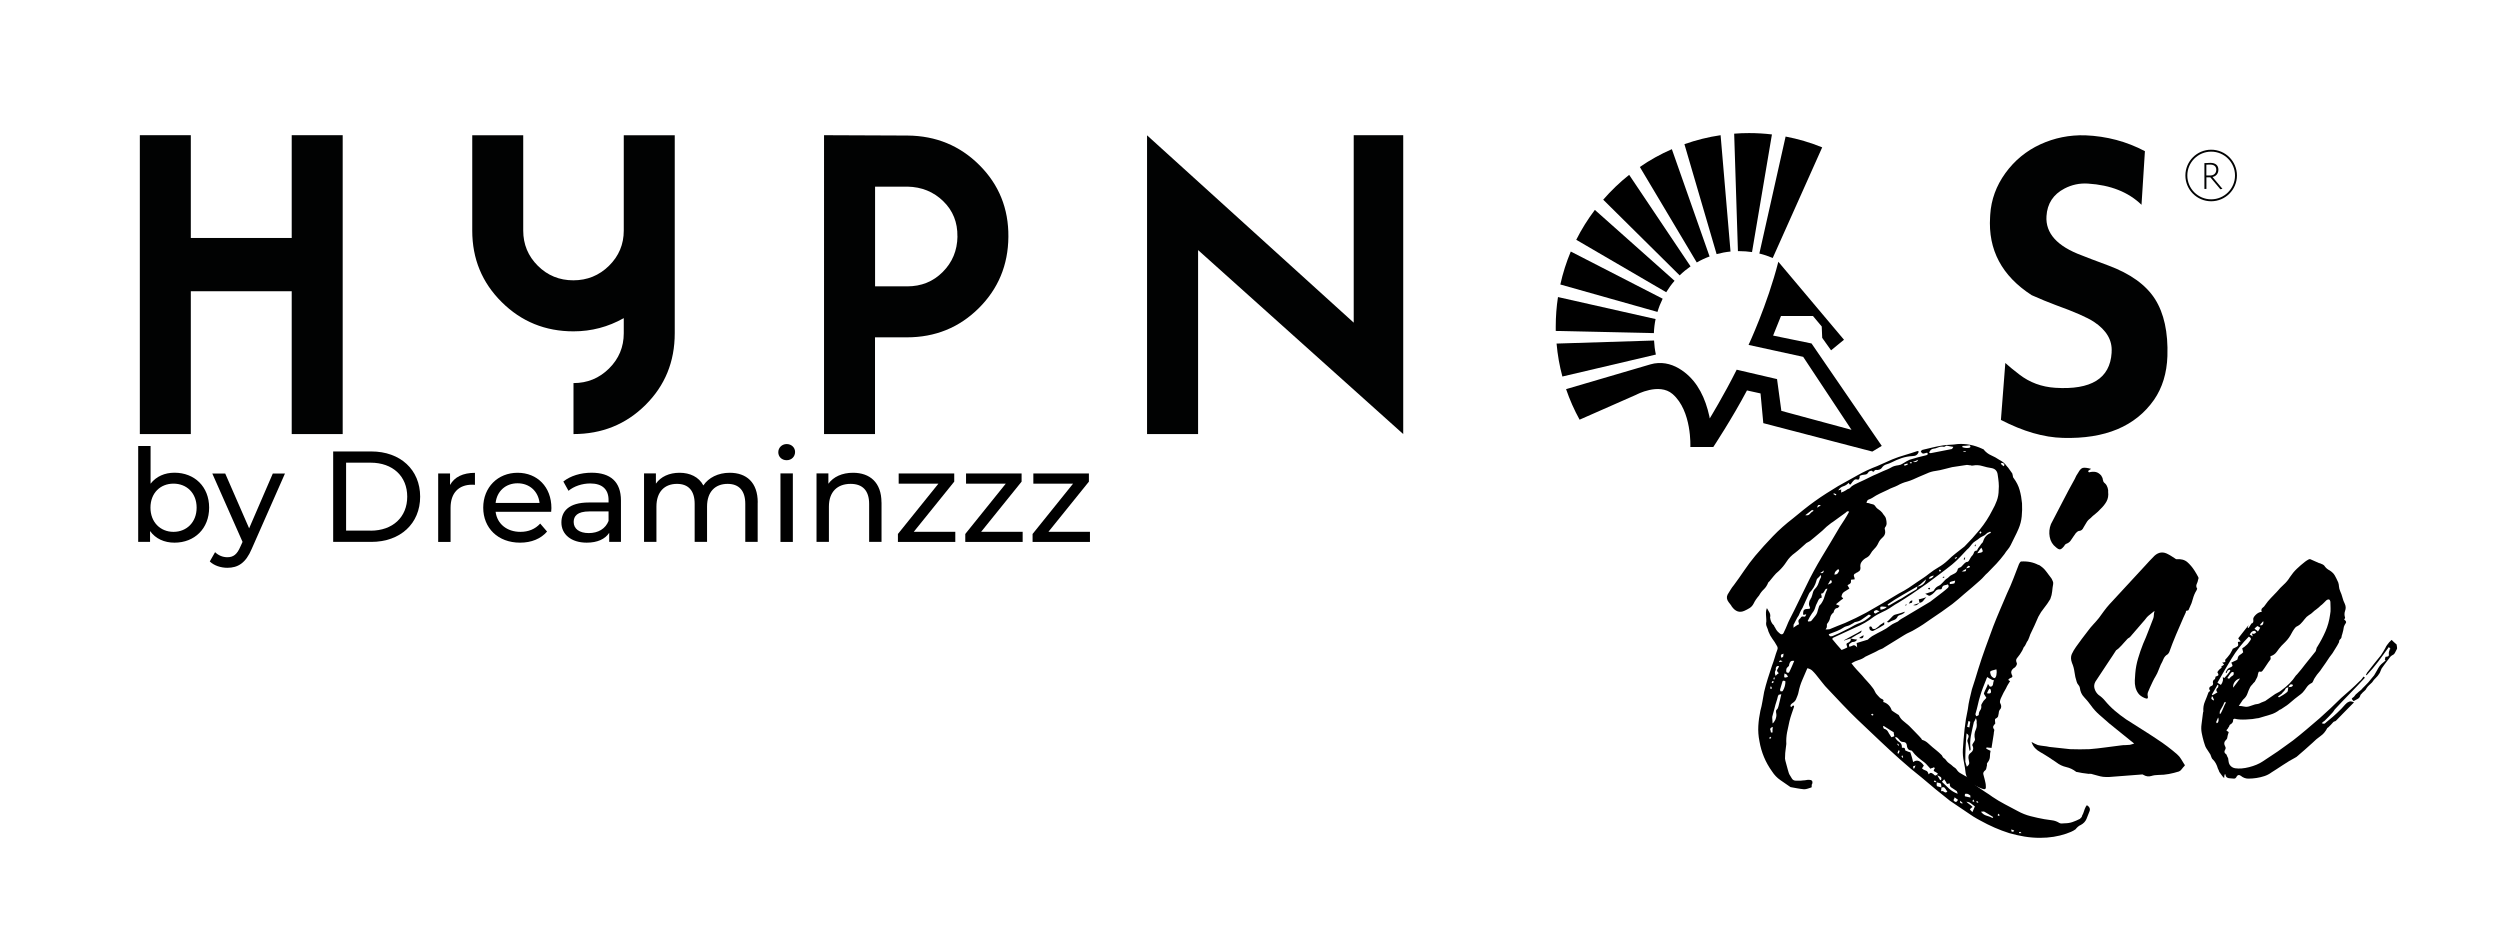
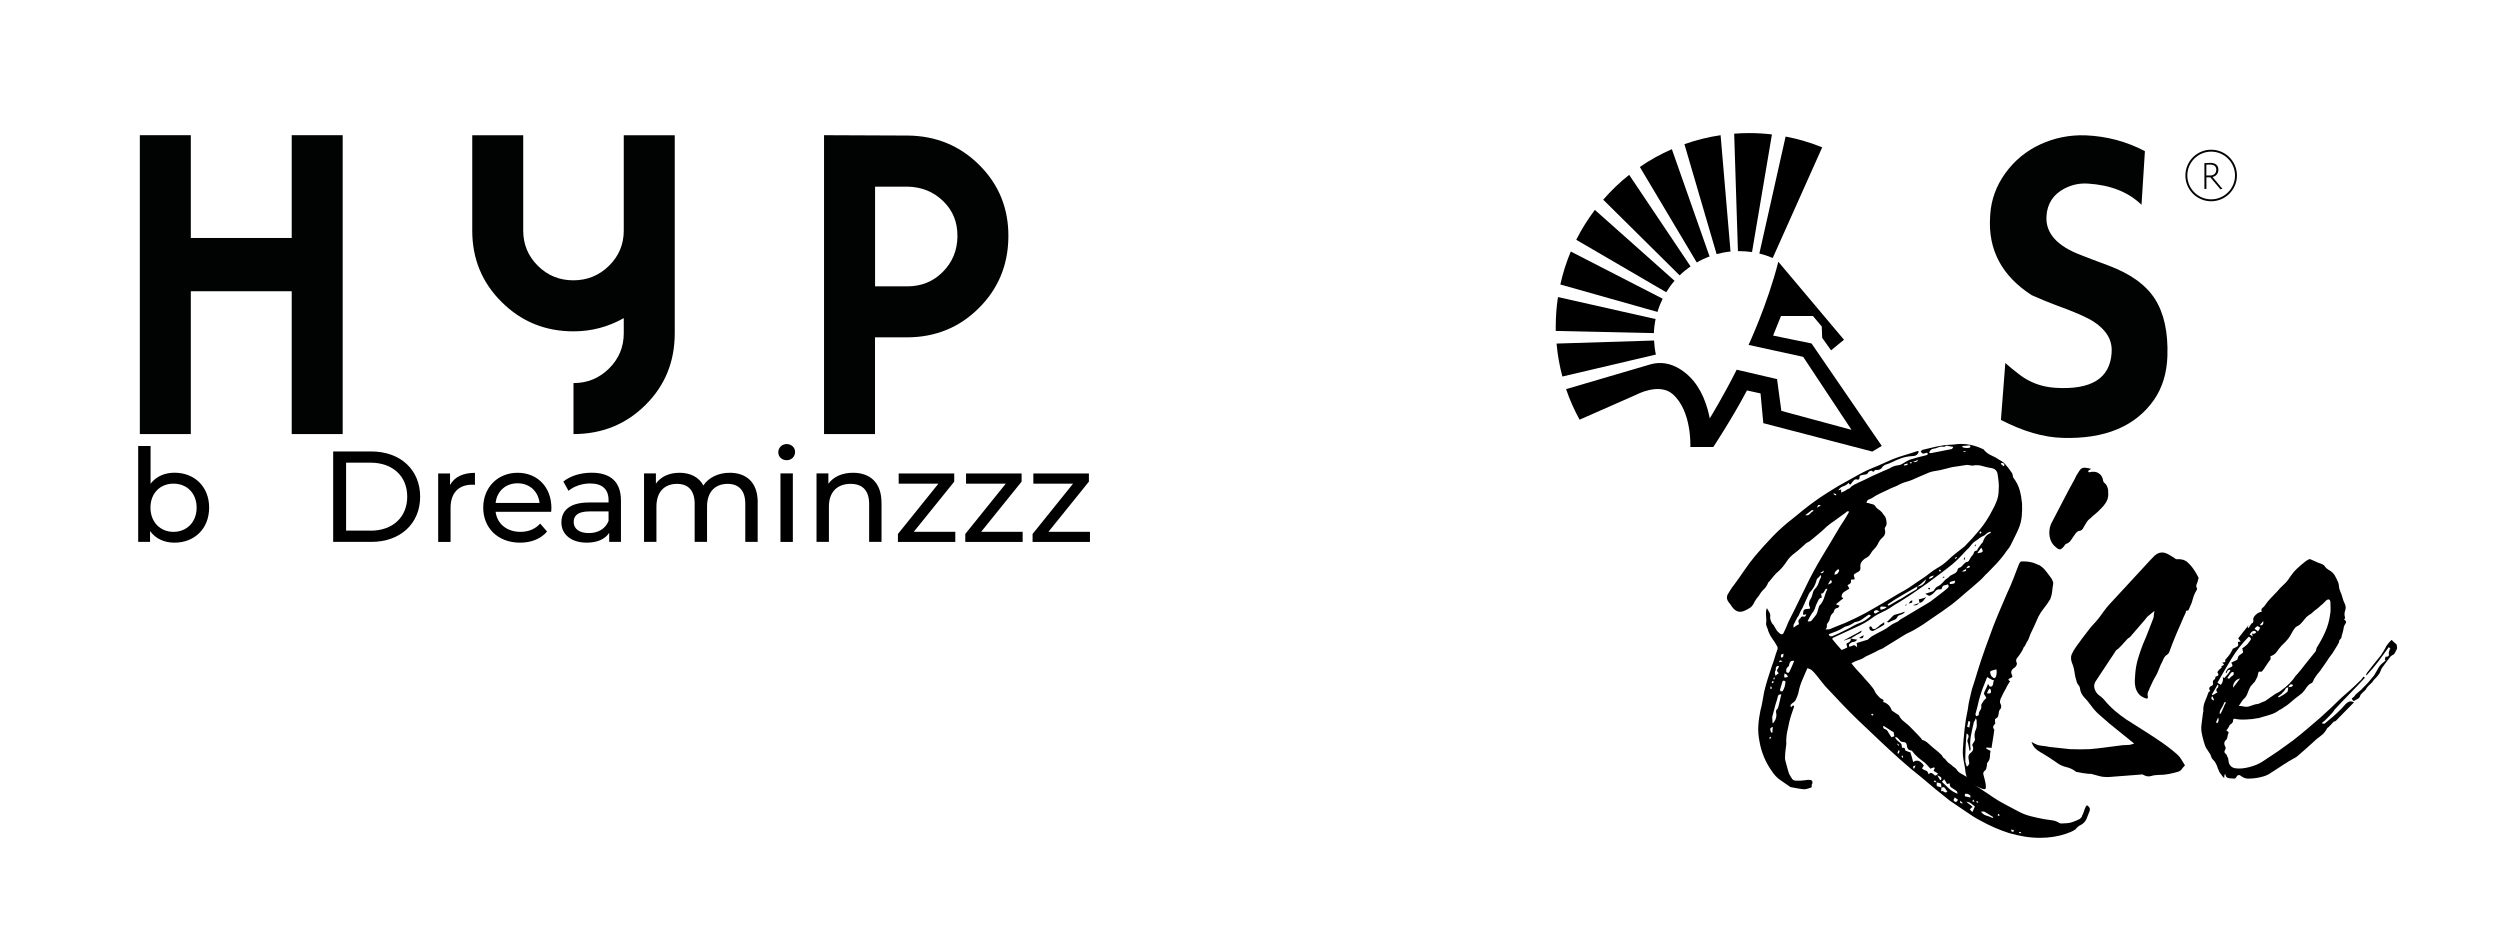
<svg xmlns="http://www.w3.org/2000/svg" id="Layer_1" data-name="Layer 1" viewBox="0 0 425.68 159.2">
  <defs>
    <style>
      .cls-1, .cls-2 {
        stroke-width: 0px;
      }

      .cls-2 {
        fill: #010202;
      }
    </style>
  </defs>
  <g>
    <g>
      <path class="cls-2" d="m58.35,73.91h-8.68v-24.32h-17.18v24.32h-8.68V23.02h8.68v17.5h17.18v-17.5h8.68v50.88Z" />
      <path class="cls-2" d="m114.89,56.75c0,4.84-1.66,8.91-4.99,12.21-3.32,3.3-7.41,4.95-12.25,4.95v-8.68c2.36,0,4.37-.82,6.05-2.48,1.67-1.65,2.51-3.66,2.51-6.01v-2.57c-2.66,1.5-5.51,2.25-8.56,2.25-4.8,0-8.88-1.66-12.22-4.98-3.35-3.32-5.02-7.37-5.02-12.17v-16.24h8.68v16.23c0,2.35.83,4.35,2.49,6,1.66,1.65,3.67,2.47,6.04,2.47s4.39-.82,6.07-2.47c1.68-1.65,2.52-3.65,2.52-6v-16.23h8.68v33.73Z" />
      <path class="cls-2" d="m171.7,40.33c-.04,4.8-1.73,8.86-5.06,12.16-3.33,3.3-7.41,4.95-12.23,4.95h-5.42v16.47h-8.68V23.02l14.22.06c4.85.04,8.93,1.73,12.25,5.05,3.32,3.32,4.96,7.39,4.92,12.19Zm-8.68-.06c.04-2.4-.76-4.41-2.41-6.01-1.65-1.61-3.68-2.43-6.08-2.48h-5.53v16.98h5.47c2.4,0,4.42-.81,6.05-2.45,1.63-1.63,2.47-3.64,2.51-6.05Z" />
-       <path class="cls-2" d="m238.93,73.91l-34.93-31.33v31.33h-8.69V23.04l35.19,31.9v-31.92h8.43v50.88Z" />
      <path class="cls-2" d="m369.05,60.63c-.1,2.91-.86,5.39-2.28,7.45-3.17,4.52-8.33,6.68-15.5,6.48-3.26-.08-6.78-1.1-10.57-3.06l.75-9.69c.61.55,1.41,1.21,2.39,1.96,1.76,1.36,3.8,2.11,6.11,2.26,6.12.39,9.32-1.59,9.6-5.95v-.13c.14-2.01-.87-3.73-3.01-5.15-1.16-.76-3.33-1.71-6.52-2.86-1.26-.47-2.62-1.03-4.08-1.68-5.08-3.28-7.44-7.73-7.08-13.32l.02-.38c.16-2.56,1.02-4.92,2.58-7.08,1.56-2.15,3.54-3.79,5.95-4.9,2.41-1.11,4.97-1.62,7.67-1.54,3.64.15,7.02,1.05,10.14,2.7l-.58,9.13c-2.23-2.16-5.26-3.37-9.12-3.61-1.41-.09-2.74.19-3.99.84-1.91.99-2.94,2.56-3.07,4.7-.19,2.91,1.82,5.14,6.02,6.69.75.31,2.24.87,4.47,1.7,3.78,1.4,6.44,3.31,7.98,5.72,1.54,2.42,2.25,5.66,2.12,9.73Z" />
      <path class="cls-2" d="m378.06,32.22l-1.7-2.03h-.67v1.98h-.34v-4.4h.14s.68-.04.88-.04c.87,0,1.36.43,1.36,1.16s-.47,1.14-.99,1.24v.02l1.68,2-.36.08Zm-1.7-4.2c-.23,0-.54.01-.68.02v1.84h.68c.54,0,1.01-.34,1.01-.97,0-.56-.37-.88-1.01-.88Z" />
      <path class="cls-2" d="m376.5,34.27c-2.42,0-4.39-1.97-4.39-4.39s1.97-4.39,4.39-4.39,4.39,1.97,4.39,4.39-1.97,4.39-4.39,4.39Zm0-8.45c-2.24,0-4.06,1.82-4.06,4.06s1.82,4.06,4.06,4.06,4.06-1.82,4.06-4.06-1.82-4.06-4.06-4.06Z" />
    </g>
    <g>
      <path class="cls-1" d="m296.14,42.76c.74,0,1.47.06,2.18.16l3.39-20.03c-1.27-.15-2.57-.23-3.88-.23-.86,0-1.71.03-2.55.1l.64,20c.07,0,.15,0,.22,0" />
      <path class="cls-1" d="m281.63,57.98l-16.59.52c.17,1.92.5,3.8.99,5.61l15.92-3.74c-.17-.78-.27-1.57-.31-2.39" />
      <path class="cls-1" d="m291.09,43.66l-6.42-18.26c-1.92.84-3.75,1.85-5.45,3.03l9.69,16.26c.69-.4,1.42-.74,2.18-1.02" />
      <path class="cls-1" d="m301.85,43.92l8.42-18.83c-1.99-.81-4.07-1.43-6.23-1.84l-4.47,19.92c.79.19,1.55.45,2.29.76" />
      <path class="cls-1" d="m285.13,47.81l-13.57-12.07c-1.2,1.59-2.27,3.29-3.17,5.09l15.32,8.93c.42-.69.89-1.34,1.42-1.95" />
      <path class="cls-1" d="m281.91,54.33l-16.63-3.75c-.25,1.63-.38,3.31-.38,5.01,0,.25,0,.51,0,.76l16.71.37c.03-.82.13-1.62.29-2.39" />
      <path class="cls-1" d="m287.85,45.35l-10.45-15.58c-1.6,1.27-3.08,2.69-4.42,4.23l13.02,12.89c.57-.56,1.2-1.08,1.86-1.54" />
      <path class="cls-1" d="m294.66,42.83l-1.69-19.81c-2.13.31-4.18.83-6.16,1.53l5.48,18.72c.77-.21,1.56-.36,2.37-.44" />
      <path class="cls-1" d="m283.1,50.86l-15.64-8.03c-.75,1.79-1.35,3.67-1.78,5.61l16.54,4.67c.23-.78.53-1.53.88-2.24" />
      <path class="cls-1" d="m308.49,58.49l-6.58-1.35,1.34-3.33h5.45l1.49,1.78.08,1.94,1.51,2.12,2.2-1.8-11.18-13.28c-1.86,7.31-5.07,14.16-5.07,14.16l9.3,2.03,8.23,12.43-11.95-3.23v-.04s-.73-5.37-.73-5.37l-6.87-1.6c-2.18,4.36-4.59,8.3-4.59,8.3-.03-.18-.02-.13-.06-.35-.68-3.1-1.96-5.75-4.21-7.5-1.27-.99-2.8-1.68-4.53-1.58-.42.02-.85.09-1.29.22-1.36.39-11.98,3.51-14.37,4.22.62,1.81,1.39,3.55,2.3,5.2l9.65-4.25s3.88-2.1,6.18-.12c3.33,2.88,3.03,9.02,3.03,9.02h3.91s3.27-4.96,5.73-9.63l2.31.51.47,5.06,18.56,4.84,1.61-.97-11.95-17.43Z" />
    </g>
  </g>
  <g>
    <path class="cls-1" d="m35.61,86.44c0,3.57-2.49,5.96-5.9,5.96-1.72,0-3.21-.66-4.16-1.98v1.85h-2.02v-16.33h2.11v6.42c.97-1.25,2.42-1.87,4.07-1.87,3.41,0,5.9,2.38,5.9,5.94Zm-2.13,0c0-2.49-1.69-4.09-3.94-4.09s-3.92,1.61-3.92,4.09,1.69,4.12,3.92,4.12,3.94-1.63,3.94-4.12Z" />
-     <path class="cls-1" d="m48.53,80.61l-5.66,12.83c-1.03,2.46-2.38,3.24-4.16,3.24-1.12,0-2.27-.38-2.99-1.08l.9-1.58c.57.55,1.3.86,2.09.86,1.01,0,1.65-.46,2.22-1.8l.37-.81-5.15-11.64h2.2l4.07,9.33,4.03-9.33h2.07Z" />
    <path class="cls-1" d="m56.73,76.87h6.49c4.95,0,8.32,3.12,8.32,7.7s-3.37,7.7-8.32,7.7h-6.49v-15.4Zm6.36,13.49c3.81,0,6.25-2.33,6.25-5.79s-2.44-5.79-6.25-5.79h-4.16v11.57h4.16Z" />
    <path class="cls-1" d="m80.87,80.5v2.05c-.18-.02-.33-.02-.48-.02-2.27,0-3.67,1.39-3.67,3.94v5.81h-2.11v-11.66h2.02v1.96c.75-1.36,2.2-2.07,4.25-2.07Z" />
    <path class="cls-1" d="m93.85,87.15h-9.46c.26,2.05,1.92,3.41,4.22,3.41,1.36,0,2.51-.46,3.37-1.41l1.17,1.36c-1.06,1.23-2.66,1.89-4.6,1.89-3.76,0-6.27-2.49-6.27-5.96s2.49-5.94,5.85-5.94,5.76,2.42,5.76,6.01c0,.18-.02.44-.04.64Zm-9.46-1.52h7.48c-.22-1.96-1.69-3.34-3.74-3.34s-3.52,1.36-3.74,3.34Z" />
    <path class="cls-1" d="m105.73,85.23v7.04h-2v-1.54c-.7,1.06-2,1.67-3.83,1.67-2.64,0-4.31-1.41-4.31-3.43,0-1.87,1.21-3.41,4.69-3.41h3.34v-.42c0-1.78-1.03-2.82-3.12-2.82-1.39,0-2.79.48-3.7,1.25l-.88-1.58c1.21-.97,2.95-1.5,4.82-1.5,3.19,0,4.99,1.54,4.99,4.73Zm-2.11,3.48v-1.63h-3.26c-2.09,0-2.68.81-2.68,1.8,0,1.17.97,1.89,2.57,1.89s2.84-.73,3.37-2.07Z" />
    <path class="cls-1" d="m129.01,85.56v6.71h-2.11v-6.47c0-2.29-1.1-3.41-3.01-3.41-2.11,0-3.5,1.34-3.5,3.87v6.01h-2.11v-6.47c0-2.29-1.1-3.41-3.01-3.41-2.11,0-3.5,1.34-3.5,3.87v6.01h-2.11v-11.66h2.02v1.74c.84-1.19,2.27-1.85,4.03-1.85s3.28.7,4.05,2.16c.88-1.32,2.51-2.16,4.49-2.16,2.84,0,4.77,1.63,4.77,5.06Z" />
    <path class="cls-1" d="m132.52,77c0-.77.62-1.39,1.43-1.39s1.43.59,1.43,1.34c0,.79-.59,1.41-1.43,1.41s-1.43-.59-1.43-1.36Zm.37,3.61h2.11v11.66h-2.11v-11.66Z" />
    <path class="cls-1" d="m150.1,85.56v6.71h-2.11v-6.47c0-2.29-1.14-3.41-3.15-3.41-2.25,0-3.7,1.34-3.7,3.87v6.01h-2.11v-11.66h2.02v1.76c.86-1.19,2.35-1.87,4.2-1.87,2.84,0,4.84,1.63,4.84,5.06Z" />
    <path class="cls-1" d="m162.66,90.54v1.74h-9.77v-1.36l6.89-8.56h-6.76v-1.74h9.46v1.39l-6.89,8.54h7.06Z" />
    <path class="cls-1" d="m174.13,90.54v1.74h-9.77v-1.36l6.89-8.56h-6.76v-1.74h9.46v1.39l-6.89,8.54h7.06Z" />
    <path class="cls-1" d="m185.59,90.54v1.74h-9.77v-1.36l6.89-8.56h-6.76v-1.74h9.46v1.39l-6.89,8.54h7.06Z" />
  </g>
  <g>
    <path class="cls-1" d="m355.32,137.08c.46.29.62.62.48,1.02-.18.46-.36.91-.53,1.34-.18.43-.5.77-.96,1.02-.18.07-.35.18-.51.32s-.29.29-.4.43c-.25.18-.51.32-.77.43-.27.11-.54.21-.83.32-1.36.46-2.83.7-4.44.7-.89,0-1.76-.07-2.62-.21-.86-.14-1.73-.34-2.62-.59-1.68-.53-3.31-1.25-4.92-2.14-.82-.43-1.62-.93-2.41-1.5-.46-.32-.93-.63-1.39-.94-.46-.3-.93-.62-1.39-.94-.82-.64-1.63-1.29-2.43-1.95-.8-.66-1.6-1.33-2.38-2-.64-.5-1.26-1.01-1.87-1.52s-1.21-1.04-1.82-1.58c-.57-.5-1.14-1.02-1.71-1.55-.57-.53-1.14-1.07-1.71-1.6-.64-.61-1.28-1.21-1.92-1.82-.64-.61-1.28-1.21-1.92-1.82-.86-.82-1.68-1.66-2.49-2.51-.8-.86-1.61-1.71-2.43-2.57-.39-.39-.76-.81-1.1-1.26s-.69-.88-1.04-1.31c-.18-.21-.37-.43-.59-.64s-.5-.36-.86-.43c-.29.68-.57,1.35-.86,2-.29.66-.5,1.35-.64,2.06-.04.21-.1.43-.19.64s-.17.41-.24.59c-.11.25-.3.46-.59.64-.11.07-.21.16-.29.27-.09.11-.08.25.03.43.11-.07.23-.18.37-.32.11.11.16.18.16.21-.14.43-.29.85-.43,1.26-.14.41-.27.83-.37,1.26-.14.61-.28,1.23-.4,1.87s-.17,1.3-.13,1.98c-.04.36-.08.7-.13,1.04-.05.34-.08.69-.08,1.04-.04.29-.02.54.05.78.07.23.14.49.21.78.07.25.13.48.19.7s.12.43.19.64c.07.18.15.33.24.45.09.12.17.26.24.4.14.28.39.43.75.43h.59c.21,0,.41-.02.59-.05.18,0,.35-.02.51-.05.16-.04.33-.05.51-.05.5,0,.68.23.54.7-.07.07-.1.16-.08.27.02.11,0,.21-.03.32l-.64.21c-.21.07-.43.11-.64.11-.39-.04-.77-.09-1.15-.16-.37-.07-.76-.14-1.15-.21-.57-.39-1.14-.79-1.71-1.18-.57-.39-1.05-.89-1.44-1.5-1.1-1.53-1.82-3.24-2.14-5.13-.18-.89-.24-1.76-.19-2.62.05-.86.17-1.71.35-2.57.14-.5.26-1.02.35-1.58s.19-1.1.29-1.63c.18-.75.38-1.49.61-2.22.23-.73.47-1.47.72-2.22.18-.46.33-.92.46-1.36.12-.44.28-.9.45-1.36.11-.25.07-.5-.11-.75-.21-.39-.45-.77-.72-1.12-.27-.36-.49-.77-.67-1.23-.07-.29-.17-.56-.29-.83-.12-.27-.15-.56-.08-.88,0-.25,0-.51-.03-.77s-.03-.54-.03-.83c0-.18.05-.41.16-.7.18.29.33.55.46.8.12.25.15.52.08.8.07.57.28,1.02.64,1.34.04.04.06.09.08.16.02.07.06.14.13.21.18.39.41.7.69.91.39.39.68.32.86-.21.18-.36.34-.71.48-1.07s.3-.71.48-1.07c.5-.96.98-1.93,1.44-2.89.46-.96.93-1.91,1.39-2.84.39-.82.8-1.62,1.23-2.41s.87-1.57,1.34-2.35c.54-.89,1.06-1.76,1.58-2.62s1.02-1.71,1.52-2.57c.28-.43.56-.86.83-1.28s.53-.87.78-1.34c-.18-.07-.31-.07-.4,0s-.17.14-.24.21c-.32.25-.67.5-1.04.75-.37.25-.74.52-1.1.8-.18.11-.36.23-.53.38-.18.14-.36.29-.54.43-.46.46-.96.91-1.5,1.34-.21.18-.42.35-.61.51-.2.16-.4.33-.62.51-.07.07-.18.14-.32.21-.14.07-.27.14-.38.21-.32.29-.64.57-.96.86-.32.29-.64.55-.96.8-.61.43-1.1.94-1.47,1.52s-.81,1.11-1.31,1.58c-.36.29-.65.58-.88.88-.23.3-.49.62-.77.94-.04.04-.06.05-.08.05s-.04.04-.08.11c-.18.46-.43.85-.75,1.15-.32.3-.59.65-.8,1.04-.43.5-.73.95-.91,1.34-.18.36-.41.62-.7.8-.29.18-.59.34-.91.48-.82.36-1.53.11-2.14-.75-.07-.14-.16-.28-.27-.4-.11-.12-.2-.24-.27-.35-.32-.43-.37-.86-.16-1.28.18-.29.35-.56.51-.83.16-.27.35-.53.56-.78.61-.82,1.19-1.65,1.76-2.49.57-.84,1.19-1.67,1.87-2.49.96-1.14,1.97-2.25,3.02-3.34,1.05-1.09,2.18-2.09,3.39-3.02.61-.5,1.22-1,1.84-1.5.62-.5,1.26-.98,1.9-1.44.64-.46,1.3-.91,1.98-1.34.68-.43,1.34-.84,1.98-1.23,1.1-.61,2.19-1.21,3.26-1.82,1.07-.61,2.21-1.14,3.42-1.6.43-.18.85-.36,1.26-.56.41-.2.83-.38,1.26-.56.71-.29,1.43-.54,2.17-.75.73-.21,1.45-.45,2.17-.69l.21.11c-.18.5-.52.75-1.02.75-.68.04-1.32.15-1.91.35-.59.2-1.16.44-1.69.72-.29.14-.59.26-.91.35-.32.09-.59.29-.8.62-.07.11-.21.2-.4.27-.2.07-.38.09-.56.05-.14,0-.25.07-.32.21-.07.14-.2.13-.38-.05-.04-.04-.13-.03-.3.03s-.26.12-.29.19c-.14.25-.31.38-.48.4-.18.02-.38.04-.59.08-.11.04-.22.07-.32.11-.11.04-.14.14-.11.32,0,.11-.07.23-.21.38-.29-.07-.48-.08-.59-.03-.11.05-.23.17-.38.35-.07.07-.13.14-.16.21-.04.07-.09.14-.16.21-.09.18-.22.11-.38-.21-.25.29-.55.48-.91.59-.36.11-.64.34-.86.7.1-.04.27-.09.53-.16-.04.07-.04.15-.03.24.02.09,0,.19-.03.29.21-.07.36-.12.43-.16.14-.07.27-.14.38-.21.11-.07.21-.14.32-.21.07-.04.14-.06.21-.08.07-.02.14-.06.21-.13.21-.25.46-.43.72-.56.27-.12.54-.26.83-.4.57-.25,1.2-.55,1.88-.9.36-.18.72-.35,1.1-.5.38-.16.74-.33,1.1-.5.25-.11.48-.2.7-.29.21-.09.45-.2.7-.35.29-.18.7-.3,1.23-.37.25-.04.48-.12.7-.27.21-.14.45-.28.7-.42.11-.04.2-.08.27-.13.07-.05.16-.1.27-.13.47-.14.92-.27,1.37-.4.45-.12.92-.24,1.42-.35.25-.07.3-.21.16-.42-.11,0-.21.02-.29.05-.09.04-.19.06-.29.08-.11.02-.21,0-.29-.05-.09-.05-.17-.17-.24-.34.04-.05.12-.13.27-.23.57-.13,1.13-.27,1.68-.4.55-.13,1.13-.25,1.74-.35.43-.07.86-.11,1.28-.12s.86-.06,1.28-.12c1.42-.11,2.83.16,4.22.8.04.04.08.05.13.05s.1.04.13.11c.36.43.78.75,1.26.96s.94.46,1.36.75c.57.29,1,.64,1.28,1.07.18.18.33.37.45.56s.26.38.4.56c.11.11.16.25.16.43.04.07.05.15.05.24s.04.17.11.24c.5.68.85,1.37,1.04,2.08.2.71.33,1.46.4,2.24.04.75.02,1.49-.05,2.22-.07.73-.25,1.43-.54,2.11-.21.5-.44.97-.67,1.42-.23.45-.45.9-.67,1.36-.14.28-.31.54-.51.77s-.38.49-.56.77c-.43.57-.88,1.11-1.36,1.63-.48.52-.97,1.02-1.47,1.52-.25.21-.47.44-.67.67-.2.23-.42.45-.67.67-.43.39-.86.77-1.31,1.15-.45.37-.9.76-1.36,1.15-.68.61-1.35,1.17-2.03,1.71-1.14.85-2.39,1.73-3.74,2.62-.39.28-.8.57-1.23.85-.43.28-.89.57-1.39.85-.29.18-.59.34-.91.48-.32.14-.62.3-.91.48l-3.37,2.08c-.18.14-.37.25-.59.32-.21.07-.41.16-.59.27-.32.18-.66.35-1.02.51-.36.16-.71.33-1.07.51-.32.25-.7.44-1.12.56-.43.13-.84.31-1.23.56.29.39.58.75.88,1.07.3.32.62.66.94,1.01.29.36.59.7.91,1.04.32.34.62.7.91,1.09.14.18.26.37.35.59.09.21.22.41.4.59.14.14.27.28.37.4.11.13.25.22.43.29.21.07.3.2.27.37-.11.11-.09.16.05.16.68.25,1.12.71,1.34,1.39.07.07.23.19.48.35.25.16.43.28.54.35.14.07.21.12.21.16.18.39.43.71.75.96.32.25.64.52.96.8.28.29.57.58.86.88.28.3.57.6.85.88.07.07.13.14.19.21s.12.14.19.21c.07.18.16.27.27.27.32.11.61.28.86.51.25.23.5.45.75.67.21.18.45.37.72.59s.51.43.72.64c.14.11.24.23.29.37.05.14.15.25.29.32.14.11.25.21.32.32.07.11.18.23.32.37.07.07.19.16.35.27.16.11.29.21.4.32.11.11.23.21.37.29.14.09.27.2.37.35.18.29.4.5.67.64.27.14.54.3.83.48.18.07.33.18.45.32.12.14.28.27.46.37.18.21.37.42.56.62s.42.38.67.56c.39.28.8.56,1.23.83s.84.54,1.23.83c.68.46,1.38.88,2.11,1.26.73.38,1.45.76,2.17,1.15.71.39,1.45.69,2.22.88.77.2,1.54.37,2.33.51.43.07.86.13,1.31.19.45.05.86.21,1.26.46.14.07.29.1.43.08.14-.02.3-.03.48-.03.46,0,.9-.07,1.31-.21.41-.14.83-.32,1.26-.54.07-.07.15-.15.24-.24.09-.09.13-.19.13-.29.14-.25.25-.5.32-.75.07-.25.18-.52.32-.8.07-.07.12-.14.16-.21Zm-53.94-11.28s.07-.06.11-.08c.04-.02.07-.04.11-.08-.11-.11-.16-.18-.16-.21-.07.07-.11.12-.11.13,0,.02-.04.06-.11.13l.11.05.05.05Zm.43-1.07v-.48c0-.14.02-.3.05-.48-.36.11-.5.29-.43.53.07.07.1.17.08.29-.02.12.08.17.29.13Zm-.27-7.91c-.07.14-.11.25-.11.32,0,.11.03.16.11.16l.11-.05s.05-.02.05-.05c0-.07-.02-.12-.05-.16-.04-.04-.07-.11-.11-.21Zm.27-.86c-.04.07-.06.12-.08.13-.02.02-.05.06-.08.13.04,0,.06.02.08.05.02.04.04.05.08.05.11-.11.2-.18.27-.21-.04-.04-.06-.05-.08-.05s-.04-.02-.08-.05c-.04,0-.07-.02-.11-.05Zm1.02,4.28c.07-.32.15-.65.24-.99s.17-.69.24-1.04c-.25.04-.39.06-.43.08-.04.02-.09.12-.16.29-.07.32-.16.64-.27.96-.11.32-.2.64-.27.96-.07.29-.14.54-.21.78-.07.23-.14.49-.21.78,0,.18,0,.37.03.56.02.2.03.38.03.56.11-.07.2-.17.27-.29s.14-.24.21-.35c.14-.36.2-.68.16-.96-.04-.18-.05-.34-.05-.48s.07-.27.21-.38c.07-.07.12-.15.13-.24.02-.09.04-.17.08-.24Zm-.8-4.87c-.04.07-.05.16-.05.27,0,.04.04.05.11.05h.05c0-.07,0-.12.03-.16.02-.04.03-.09.03-.16h-.16Zm.27-1.18c-.07.14-.1.29-.08.43.02.14.06.3.13.48.07-.11.15-.2.24-.27.09-.07.19-.14.29-.21-.29-.25-.37-.46-.24-.64.12-.18.22-.36.29-.53-.25-.11-.43-.04-.53.21-.04.07-.04.16-.03.27.02.11,0,.2-.08.27Zm.64-1.57s.02.09.05.13c.07-.04.14-.05.21-.05s.18-.04.32-.11l-.38-.16s-.11.06-.21.19Zm.64,4.99c.29-.5.43-1.03.43-1.6-.32-.18-.5-.14-.53.11-.07.21-.13.43-.19.64-.05.21-.12.43-.19.64,0,.07,0,.14.03.21.02.07.04.11.08.11h.21c.07,0,.12-.04.16-.11Zm.11-6.31c-.29.07-.44.16-.45.27-.02.11,0,.25.08.43.21-.07.32-.16.32-.27s.02-.25.05-.43Zm.16,3.37c-.07.39-.07.62,0,.67.07.05.27.03.59-.08-.07-.18-.12-.29-.16-.35-.04-.05-.18-.13-.43-.24Zm.86-.32c.14-.29.28-.58.4-.88.12-.3.26-.61.4-.94-.29-.04-.48,0-.59.08-.11.09-.2.26-.27.51,0,.07,0,.14-.03.21-.02.07-.06.13-.13.16-.18.14-.29.29-.32.45-.04.16-.04.33,0,.51.28.18.46.14.53-.11Zm2.46-9.36c.18.07.3-.07.38-.43-.07.04-.13.06-.16.08-.04.02-.09.03-.16.03h-.21c0-.18,0-.35.03-.51.02-.16.08-.28.19-.35.07-.07.2-.11.37-.11s.36-.02.54-.05v-.05s0-.05.03-.05c.02,0,.03-.02.03-.05-.14-.29-.21-.53-.19-.72.02-.2.06-.38.13-.56.07-.07.12-.14.13-.21.02-.07.06-.14.13-.21.11-.29.2-.57.27-.86.07-.29.2-.52.38-.7.28-.28.48-.61.59-.96.11-.36.25-.7.43-1.02v-.27s-.07-.02-.11-.05c-.11.18-.24.33-.4.46-.16.12-.26.29-.29.51-.21.78-.61,1.46-1.18,2.03l-.11.21c-.18.39-.36.78-.54,1.18-.18.39-.36.78-.53,1.18-.14.21-.27.44-.38.67-.11.23-.2.44-.27.62-.18.25-.32.49-.43.72-.11.23-.23.47-.37.72-.07.07-.1.15-.08.24.02.09,0,.22-.03.4.21-.14.38-.26.51-.35.12-.09.28-.17.45-.24-.07-.29-.11-.46-.11-.54s.05-.18.16-.32c.11-.07.21-.18.29-.32.09-.14.26-.18.51-.11Zm.21-17.27c.36.07.62,0,.78-.21s.38-.39.67-.54l-.21-.11s-.05-.02-.05-.05c-.21.18-.42.34-.62.48-.2.14-.38.29-.56.43Zm2.67,15.13c.28-.39.49-.81.61-1.26.12-.44.29-.9.51-1.36-.18,0-.3.05-.37.16-.07.11-.13.21-.19.32-.05.11-.13.2-.21.27-.09.07-.21.11-.35.11.07.14.11.27.11.38s.02.2.05.27c-.25.07-.42.18-.51.32-.09.14-.17.3-.24.48-.18.32-.31.64-.4.96-.09.32-.26.62-.51.91-.14.21-.28.43-.4.64s-.24.45-.35.69c.07,0,.11.04.11.11.11-.04.2-.05.29-.05s.17-.04.24-.11c.21-.29.43-.55.64-.8.21-.25.36-.55.43-.91.07-.21.13-.42.19-.62.05-.2.17-.37.35-.51Zm-.64-16.41c.25-.14.46-.29.64-.43-.25-.04-.4-.04-.46,0-.05.04-.12.18-.19.43Zm1.12,10.69c-.14.14-.34.29-.59.43.39.11.59-.04.59-.43Zm.53,9.68c-.07.14-.14.27-.21.37.32,0,.55-.02.7-.05.43-.18.86-.35,1.28-.53s.87-.35,1.34-.53c.64-.28,1.25-.56,1.82-.84.57-.28,1.16-.58,1.76-.9.93-.53,1.86-1.07,2.81-1.62s1.88-1.11,2.81-1.68c.57-.29,1.11-.6,1.63-.94s1.02-.69,1.52-1.04c.32-.21.64-.43.96-.64.32-.21.66-.46,1.02-.75.5-.39,1.02-.75,1.58-1.07.55-.32,1.08-.71,1.58-1.18.43-.43.88-.83,1.36-1.2.48-.37.97-.76,1.47-1.15.93-.93,1.8-1.89,2.62-2.89.82-1,1.53-2.1,2.14-3.31.29-.5.54-1.03.75-1.6.21-.57.32-1.18.32-1.82.04-.43.04-.86,0-1.28s-.09-.86-.16-1.28c-.07-.68-.43-1.07-1.07-1.18-.5-.07-1.02-.19-1.55-.35s-1.07-.19-1.61-.08c-.11.04-.25.02-.43-.05-.11,0-.21,0-.32-.03-.11-.02-.2-.03-.27-.03-.43.07-.85.13-1.26.19s-.83.12-1.26.19c-.46.11-.93.22-1.39.35-.46.13-.93.22-1.39.29-.54.07-1.04.21-1.5.43-.46.21-.93.41-1.39.59-.32.14-.64.29-.96.43s-.66.27-1.02.37c-.29.07-.56.16-.83.27-.27.11-.53.23-.78.38-.29.14-.57.27-.86.37-.29.11-.55.23-.8.37-.46.21-.92.43-1.37.64-.45.21-.88.46-1.31.75-.18.11-.38.2-.59.27-.21.07-.34.27-.38.59.21,0,.36.02.43.05.18.07.37.13.56.16s.33.11.4.21c.18.29.39.51.64.67s.46.35.64.56c.11.18.23.35.37.51s.23.33.27.51c.07.29.11.55.11.8s-.09.48-.27.7c-.07.14-.07.29,0,.43.11.53-.05.98-.48,1.34-.29.25-.51.55-.67.91-.16.36-.38.68-.67.96-.29.29-.51.58-.67.88s-.44.54-.83.72c-.29.18-.52.4-.7.67-.18.27-.23.6-.16.99,0,.32-.13.54-.38.64-.07.07-.14.12-.21.13-.07.02-.14.06-.21.13-.32.11-.41.32-.27.64.04.07.05.13.05.19s.02.12.05.19c-.14.04-.27.05-.38.05s-.2.02-.27.05v.27c0,.11-.02.2-.05.27-.07.11-.25.23-.54.37.07.11.12.21.16.29.04.09.09.19.16.29-.29.18-.57.36-.86.54-.29.18-.45.46-.48.86.04.07.12.14.27.21v.05s0,.05-.03.05-.03.02-.03.05c-.18.11-.35.23-.5.37-.16.14-.38.32-.66.54.14.07.26.12.37.16.11.04.19.07.26.11-.17.25-.31.38-.42.38-.21,0-.38.14-.52.43-.04.07-.05.13-.05.19s-.02.1-.05.13c-.32.25-.51.55-.58.91s-.23.68-.47.96c-.07.07-.1.17-.08.29.02.13,0,.24-.03.35Zm.59-8.02c-.11.25-.25.5-.43.75.18-.07.35-.14.51-.21.16-.07.21-.23.13-.48-.07,0-.14-.02-.21-.05Zm-.27,9.2c.07.21.16.33.27.35.11.02.23,0,.37-.03.78-.32,1.41-.61,1.87-.86.36-.18.69-.35,1.02-.51.32-.16.62-.33.91-.51.29-.14.58-.27.88-.37.3-.11.6-.25.88-.43.14-.11.3-.22.48-.35.18-.12.36-.28.53-.45-.11-.07-.21-.12-.29-.16-.09-.04-.19,0-.29.11-.36.25-.69.48-.99.7s-.67.36-1.1.43c-.07,0-.13.03-.19.08s-.12.1-.19.13c-.11.07-.21.12-.29.16-.09.04-.19.09-.29.16-.14.07-.29.12-.45.16-.16.04-.31.09-.45.16-.43.29-.86.52-1.28.69-.43.18-.89.36-1.39.54Zm3.9,1.39c-.11.07-.22.15-.35.24-.12.09-.13.26-.03.51.25-.07.46-.15.64-.24.18-.09.41.03.69.35-.04-.18-.05-.32-.05-.43s-.02-.21-.05-.32c.32-.11.64-.21.96-.29.32-.09.64-.19.96-.29l.21-.21c.11-.07.21-.15.32-.24.11-.09.23-.17.37-.24.5-.29,1-.55,1.5-.8.5-.25.98-.55,1.44-.91.18-.14.38-.27.61-.37.23-.11.45-.21.67-.32.18-.18.38-.33.59-.45s.45-.26.69-.4c.71-.43,1.42-.85,2.11-1.26s1.4-.83,2.11-1.26c.18-.14.37-.29.56-.43.2-.14.38-.29.56-.43.32-.25.63-.49.94-.72.3-.23.62-.49.94-.78.18-.18.18-.37,0-.59-.18.07-.37.12-.59.16-.21.04-.36.2-.43.48,0,.14-.09.21-.27.21-.36-.04-.62.05-.8.27-.18.21-.36.39-.53.53-.25.18-.42.28-.51.29-.09.02-.33-.1-.72-.35.14-.04.25-.06.32-.08.07-.02.14-.04.21-.08.18-.07.37-.13.59-.19.21-.05.36-.17.43-.35.18-.28.4-.48.67-.61.27-.12.51-.31.72-.56.11-.11.21-.22.32-.34.11-.12.23-.24.37-.34.14-.07.26-.16.35-.26s.19-.19.29-.26c.29-.14.55-.28.8-.42.25-.14.41-.39.48-.74l.16-.16c.18-.04.32-.11.43-.21.11-.11.21-.22.32-.34.11-.12.22-.24.35-.34.12-.11.28-.16.45-.16l.16-.16c.11-.18.21-.35.29-.51s.21-.31.35-.45c.11-.14.19-.3.24-.48.05-.18.22-.29.51-.32.04,0,.05-.03.05-.08s.02-.1.05-.13c.07-.14.15-.27.24-.37.09-.11.17-.21.24-.32.07-.14.16-.26.27-.35.11-.09.18-.21.21-.35.21-.68.64-1.14,1.28-1.39v-.11l-.11-.11c-.11.07-.22.12-.35.16-.12.04-.22.11-.29.21-.18.18-.37.31-.59.4-.21.09-.41.21-.59.35-.21.18-.44.34-.67.48-.23.14-.44.32-.61.53-.14.18-.27.34-.38.48-.11.14-.25.29-.43.43-.39.43-.8.86-1.23,1.31-.43.45-.87.86-1.34,1.25-.71.57-1.43,1.12-2.14,1.65-.71.53-1.43,1.06-2.14,1.6-.46.32-.91.63-1.34.93s-.86.59-1.28.88c-.36.25-.72.49-1.1.72s-.76.47-1.15.72c-.39.21-.74.43-1.04.64-.3.21-.65.43-1.04.64-.36.18-.7.35-1.04.51s-.67.35-.99.56c-1,.78-2.1,1.42-3.31,1.92-.64.28-1.26.57-1.84.85-.59.28-1.2.57-1.84.85-.07.07-.13.14-.16.21.25.32.52.64.8.96.28.32.55.62.8.91.18-.07.35-.14.51-.21.16-.07.31-.14.45-.21,0-.11-.03-.22-.08-.35-.05-.12-.06-.22-.03-.29.04-.07.11-.12.21-.16.11-.04.2-.09.27-.16.21-.14.29-.34.21-.59.32.1.7.17,1.12.21-.07.06-.12.12-.16.17-.04.05-.09.09-.16.12-.11.06-.22.1-.35.1s-.24.03-.35.1Zm-2.67-25.02s0-.06.03-.08c.02-.02.03-.06.03-.13-.07-.04-.14-.06-.21-.08s-.14-.04-.21-.08c-.04.04-.05.09-.05.16.07.04.14.07.21.11.07.04.14.07.21.11Zm.42,12.51c-.19.14-.34.28-.46.4-.12.12-.19.31-.23.56.27,0,.45-.06.55-.19.1-.12.18-.26.25-.4.04-.04.03-.09-.03-.16-.05-.07-.08-.14-.08-.21Zm3.21,11.17c-.18.11-.36.21-.53.32-.18.11-.36.21-.54.32-.18.07-.37.13-.56.19-.2.05-.38.12-.56.19-.04,0-.05-.02-.05-.05.5-.29,1.01-.56,1.52-.83.52-.27,1.01-.54,1.47-.83-.04.18-.08.29-.13.35-.05.05-.26.17-.62.35Zm1.07.11c0,.26-.06.42-.19.49-.13.07-.31.07-.56,0,.11-.1.21-.18.32-.24.11-.06.25-.14.43-.24Zm1.6-.7c-.18,0-.34-.06-.48-.19-.07-.06-.11-.14-.11-.25s-.02-.19-.05-.26c.16-.07.27-.1.32-.08.05.02.14.15.27.4.22.06.4.04.55-.06.15-.1.31-.22.49-.37.11-.14.25-.26.41-.35.16-.09.34-.2.52-.35v.43c-.61.39-1.25.75-1.92,1.07Zm.11,14.28l-.21-.21-.21.11c.04.11.11.18.21.21l.21-.11Zm1.02-17.64c-.18-.07-.3-.12-.37-.16-.07-.04-.14-.05-.21-.05-.07.04-.13.06-.19.08-.05.02-.12.06-.19.13v.21c.14.18.27.21.37.11.07-.04.14-.08.21-.13s.2-.12.37-.19Zm1.23-.75c-.61-.07-.95-.08-1.04-.03-.09.05-.1.22-.03.51.5-.07.86-.23,1.07-.48Zm1.28,22.03c-.04-.18-.06-.32-.08-.43-.02-.11-.03-.2-.03-.27-.32-.18-.62-.36-.88-.54-.27-.18-.54-.36-.83-.53l-.11.11c.07.21.12.34.16.37.18.04.33.11.45.21.12.11.22.23.29.38s.15.28.24.4c.09.13.19.28.29.46l.48-.16Zm-.91-19.41s-.09.04-.16,0c-.07-.04-.14-.05-.21-.05.21-.18.4-.36.56-.54.16-.18.33-.36.51-.53.07-.04.12-.06.13-.08s.06-.04.13-.08c.57-.14,1.16-.32,1.76-.53-.07.14-.14.23-.21.27-.07.04-.16.09-.27.16-.14.07-.29.12-.43.16-.14.04-.25.11-.32.21-.14.32-.36.53-.64.62-.29.09-.57.22-.86.4Zm4.6-5.56c.18-.11.25-.29.21-.54-.86.5-1.7.99-2.54,1.47-.84.48-1.67,1.01-2.49,1.58,0,.21.12.25.37.11.32-.18.64-.37.96-.56.32-.2.66-.38,1.02-.56.43-.29.84-.54,1.23-.78.39-.23.8-.47,1.23-.72Zm2.14,31.44c.18-.18.32-.26.43-.24.11.02.25.1.43.24.14.18.28.24.4.19.12-.05.24-.15.35-.29-.21-.14-.3-.21-.27-.21-.29-.14-.44-.24-.46-.29-.02-.05.04-.2.19-.45l-.16-.16c-.07.07-.16.12-.27.13-.11.02-.21.06-.32.13-.18-.18-.35-.36-.51-.56-.16-.2-.33-.36-.51-.51-.39-.28-.77-.58-1.12-.88-.36-.3-.68-.65-.96-1.04-.07-.07-.12-.11-.16-.11-.29-.04-.48-.14-.59-.32-.11-.18-.16-.36-.16-.54-.04-.39-.25-.59-.64-.59-.29,0-.52-.14-.69-.43-.07-.07-.16-.16-.27-.27-.11-.11-.25-.14-.43-.11.18.36.43.63.75.83.32.2.46.51.43.94.07.04.15.04.24.03.09-.02.17,0,.24.08.04.04.05.09.05.16s.02.14.05.21c.39.18.68.29.86.32.11.32.2.61.27.86.07.25.14.52.21.8.61-.46,1.21-.27,1.82.59l-.32.48c.18.18.39.3.64.37.25.07.41.29.48.64Zm-5.13-4.87s.07-.02.11-.05c-.07-.14-.14-.25-.21-.32l-.11.11c.07.07.12.12.13.16.02.04.04.07.08.11Zm.21.86s-.07,0-.11-.03c-.04-.02-.07-.03-.11-.03l-.16.48s.07,0,.11.03c.04.02.07.03.11.03l.16-.48Zm.48,1.23l.11-.11c-.04-.07-.05-.12-.05-.16s-.02-.09-.05-.16l-.21.11c.07.07.14.18.21.32Zm.86-50.15c-.29.07-.48.13-.59.16,0,.04.04.12.11.27.07-.07.15-.12.24-.13s.19-.06.29-.13c-.04-.04-.05-.09-.05-.16Zm-.16,24.11l-.21.11v-.11l.16-.16c0,.07.02.12.05.16Zm.96-.8c.04.29-.03.44-.19.45-.16.02-.29.06-.4.13.07-.14.13-.26.19-.35.05-.09.19-.17.4-.24Zm-.32-23.31c.07-.03.16-.05.27-.05,0-.04,0-.06-.03-.08-.02-.02-.03-.04-.03-.08h-.32l.11.21Zm1.34-.64c-.14.07-.28.13-.4.19-.13.05-.29.12-.51.19.46.11.77-.02.91-.38Zm-.75,52.66c.11-.14.17-.26.19-.35.02-.09.06-.17.13-.24-.14.04-.27.07-.37.11-.11.04-.09.2.05.48Zm.96-28.28c-.14.14-.29.26-.43.35s-.36.1-.64.03c.21-.07.4-.13.56-.19.16-.05.33-.12.51-.19Zm1.12-4.01c-.29.25-.54.47-.75.67-.21.2-.46.38-.75.56.32,0,.63-.12.94-.35.3-.23.49-.53.56-.88Zm.05,3.05c-.18.18-.35.37-.51.59-.16.21-.38.34-.67.37,0-.07,0-.15-.03-.24-.02-.09-.04-.21-.08-.35.46-.11.89-.23,1.28-.37Zm.48-1.34l-.21-.11c.11-.11.18-.16.21-.16,0-.04.05,0,.16.11,0,.11-.05.16-.16.16Zm.8-2.35c-.5.07-.79.25-.86.54.39,0,.68-.18.86-.54Zm-.16-21.58c-.32.08-.53.3-.64.68.07.04.16.06.27.06.61-.11,1.2-.22,1.79-.35s1.18-.24,1.79-.35c.11-.07.2-.2.27-.37-.25-.04-.46-.07-.64-.11-.18-.04-.36-.07-.54-.11-.07.04-.14.08-.21.13-.07.05-.14.08-.21.08-.36-.07-.68-.04-.96.09-.29.13-.59.21-.91.25Zm.32,56.44c-.07.14-.12.23-.16.27.11.04.27.05.48.05l-.32-.32Zm.37.37c-.07.21-.07.43,0,.64.21.07.46.14.75.21,0-.36-.03-.57-.08-.64-.05-.07-.28-.14-.67-.21Zm.7-.37c.07-.21.07-.37,0-.48-.08-.11-.29-.23-.64-.37.12.18.2.33.26.45.06.12.13.24.21.35.08,0,.14.02.17.05Zm0-35.71c-.07-.04-.12-.07-.13-.11-.02-.04-.04-.05-.08-.05s-.07.02-.11.05c-.04.04-.04.07,0,.11l.11.21.21-.21Zm0,37.58c.18-.07.36-.04.53.11.18.14.36.12.54-.05-.07-.07-.13-.16-.19-.27-.05-.11-.12-.2-.19-.27-.14-.25-.36-.29-.64-.11,0,.21-.02.41-.05.59Zm.16-1.6c.39.39.79.78,1.2,1.15.41.37.9.67,1.47.88-.07-.29-.13-.45-.19-.48-.05-.04-.19-.12-.4-.27-.18-.11-.36-.22-.53-.35-.18-.13-.25-.33-.21-.62-.04,0-.07-.02-.11-.05-.07.04-.13.05-.19.05s-.12.02-.19.05c-.11-.25-.27-.52-.48-.8-.07.07-.13.14-.19.21-.05.07-.12.14-.19.21Zm.29-34.78s-.06.04-.13.08c0-.04-.02-.07-.05-.11.07-.04.14-.09.21-.16l.11.11c-.07.04-.12.06-.13.08Zm1.04,1.1c.43-.04.68-.07.75-.11.07-.04.12-.2.16-.48-.5.11-.78.19-.86.24-.07.05-.09.17-.05.35Zm.8,37c.14.11.26.12.35.05.09-.07.17-.18.24-.32-.11-.07-.21-.14-.29-.21-.09-.07-.19-.14-.29-.21,0,.11-.04.22-.13.35-.09.12-.04.24.13.35Zm.43-41.49s-.05-.07-.05-.11c-.11.04-.23.09-.37.16.07.04.11.06.11.08,0,.02.02.05.05.08.11-.11.2-.18.27-.21Zm.53,41.38c-.07.36.09.5.48.43-.14-.11-.3-.25-.48-.43Zm.27-39.03c.36,0,.57-.02.64-.05.07-.04.11-.16.11-.38-.25.11-.5.25-.75.43Zm1.34-21.49c-.25.04-.47.06-.67.08-.2.02-.38.03-.56.03v.21c.36.14.75.18,1.18.11.14-.07.21-.14.19-.21-.02-.07-.06-.14-.13-.21Zm-.64,1.02c-.11-.04-.25-.05-.43-.05l-.05.05c.21.07.36.11.43.11,0-.04.02-.07.05-.11Zm-.11,18.12s-.04.16-.11.38c-.07-.07-.13-.11-.16-.11l.16-.32.11.05Zm-.05,40.63c.36.07.68.14.96.21-.04-.07-.04-.14-.03-.21.02-.07,0-.12-.03-.16-.11-.07-.21-.13-.29-.19s-.19-.08-.29-.08c-.29-.07-.39.07-.32.43Zm.21-38.81c.32-.07.53-.14.64-.21v-.16c-.07,0-.13-.02-.19-.05-.05-.04-.1-.04-.13,0-.07.07-.12.14-.16.21-.04.07-.09.14-.16.21Zm1.07,41.49c.07-.18.14-.34.21-.48.07-.14.14-.3.21-.48-.5-.39-.8-.62-.91-.67-.11-.05-.29-.1-.54-.13.18.18.36.33.54.45.18.12.36.28.53.45-.14.07-.3.2-.48.38.07.11.21.27.43.48Zm.21-2.14c-.18.18-.26.28-.24.29.02.02.13.06.35.13-.07-.21-.11-.36-.11-.43Zm.38-43.36c-.07.14-.11.23-.11.27l-.05-.05h-.05c0-.11.04-.2.11-.27l.11.05Zm.43,43.84l-.21-.21s-.06,0-.08.03c-.02.02-.05.03-.08.03l.11.21s.12.02.27-.05Zm-.21-42.4c.53-.07.84-.16.91-.27.07-.11,0-.34-.21-.69-.14.18-.27.34-.37.48-.11.14-.21.3-.32.48Zm.75-3.58c-.07-.07-.14-.12-.21-.16-.07.07-.12.14-.16.21,0,.04.05.11.16.21.07-.11.14-.2.21-.27Zm1.87,48.65s.04-.09.11-.16c-.29-.18-.54-.34-.78-.48-.23-.14-.47-.29-.72-.43-.07-.04-.15-.05-.24-.03-.09.02-.21.03-.35.03.28.36.6.58.94.67.34.09.69.22,1.04.4Zm1.12-.32s0-.06.03-.08c.02-.02.03-.06.03-.13l-.16-.21c-.04.07-.07.12-.11.16-.04.04-.05.07-.05.11.04.04.12.09.27.16Zm.27-59.99c.07.07.15.14.24.21.09.07.17.14.24.21.07-.07.12-.14.16-.21-.07-.25-.23-.37-.48-.37l-.16.16Zm2.19,62.61s.04-.09.11-.16c-.21-.07-.37-.14-.48-.21-.04.21-.02.34.05.38s.18.04.32,0Zm1.34.27l-.21-.21c-.07,0-.14.04-.21.11v.11h.43Z" />
    <path class="cls-1" d="m347.14,96.18c.5.29.91.64,1.23,1.07.32.43.64.86.96,1.28.07.14.14.29.21.45.07.16.09.33.05.51-.07.39-.13.79-.16,1.2-.04.41-.14.85-.32,1.31-.32.54-.67,1.03-1.04,1.5-.38.46-.71.96-.99,1.5-.21.5-.44,1.01-.67,1.52-.23.52-.47,1.03-.72,1.52-.04.14-.09.29-.16.46-.07.16-.14.33-.21.51-.14.18-.26.38-.35.61-.09.23-.22.44-.4.62-.14.39-.36.78-.64,1.18-.18.25-.35.47-.51.67-.16.2-.17.45-.03.78.07.11.04.27-.08.48-.12.21-.28.36-.45.43-.39.32-.5.68-.32,1.07.18.29.15.46-.08.54-.23.07-.4.2-.51.37.07.07.12.12.16.13.04.02.09.04.16.08-.11.18-.22.37-.35.56-.13.2-.24.42-.35.67-.29.46-.57,1.02-.86,1.66-.07.14-.12.3-.16.48-.04.18-.02.32.05.43.18.32.2.62.05.91-.21.21-.32.46-.32.75-.04.21-.07.39-.11.54-.04.14-.2.29-.48.43-.04.04-.05.13-.05.29s.02.33.05.51c-.18.18-.29.34-.35.48-.05.14,0,.34.19.59,0,.07-.02.17-.05.29s-.05.26-.05.4c-.07.39-.13.79-.19,1.2-.05.41-.12.81-.19,1.2-.18-.04-.33-.05-.45-.05s-.26-.02-.4-.05c0,.07,0,.12-.03.13-.02.02-.03.05-.03.08.11.07.22.13.35.19.12.05.26.12.4.19-.07.29-.11.61-.11.96s-.14.71-.43,1.07c-.07.07-.1.17-.08.29.02.13,0,.22-.03.29-.04.14-.06.27-.08.38-.02.11-.06.2-.13.27-.32.25-.45.5-.37.75.07.25.14.52.21.8.04.18.08.37.13.56.05.2.08.4.08.61.07.5-.12.66-.59.48-.68-.25-1.28-.56-1.82-.94-.53-.37-.87-.94-1.02-1.68-.07-.68-.18-1.35-.32-2.03-.14-.68-.2-1.37-.16-2.08.07-1.14.17-2.28.29-3.42.12-1.14.31-2.28.56-3.42.07-.61.17-1.17.29-1.68.12-.52.26-1.08.4-1.68.18-.57.36-1.13.54-1.68.18-.55.36-1.13.53-1.74.39-1.25.8-2.47,1.23-3.66.43-1.19.87-2.41,1.34-3.66.36-.93.74-1.86,1.15-2.81.41-.94.81-1.88,1.2-2.81.39-.82.75-1.65,1.07-2.49.32-.84.64-1.67.96-2.49.04-.07.09-.16.16-.27.07-.11.14-.16.21-.16,1.1-.07,2.08.13,2.94.59Zm-10.58,26.84c.03-.11.03-.22,0-.35-.04-.12-.07-.26-.11-.4-.07.14-.13.28-.19.4-.05.12-.12.24-.19.35v.05c-.18.75-.34,1.49-.48,2.22-.14.73-.16,1.49-.05,2.27.04.04-.02.14-.16.32-.07-.25-.12-.51-.16-.78-.04-.27-.11-.54-.21-.83-.04-.11-.03-.22.03-.35.05-.12.1-.25.13-.37.04-.12.04-.24,0-.35-.04-.11-.14-.21-.32-.32-.07.82-.13,1.62-.16,2.41-.04.79-.05,1.59-.05,2.41.04.18.08.33.13.45.05.13.1.26.13.4.32-.25.46-.5.4-.75-.05-.25-.1-.5-.13-.75,0-.18.02-.33.05-.45.04-.12.14-.26.32-.4.25-.18.39-.38.43-.62.04-.23-.02-.47-.16-.72.07-.18.17-.35.29-.51s.19-.31.19-.45c-.07-.29-.1-.57-.08-.86.02-.29.1-.57.24-.86.14-.32.18-.71.11-1.18Zm-1.39-.27c-.04.18-.07.35-.11.51-.04.16-.07.33-.11.51.11,0,.23.04.37.11.04-.18.06-.34.08-.48.02-.14.04-.3.08-.48,0-.04-.04-.06-.11-.08-.07-.02-.14-.04-.21-.08Zm3.69-5.83c.18,0,.3-.04.37-.13.07-.09.12-.19.13-.29.02-.11.04-.21.05-.32.02-.11.06-.21.13-.32-.29-.07-.46-.14-.53-.21-.11-.03-.32-.16-.64-.37-.04.07-.07.15-.11.24s-.07.19-.11.29c-.18.43-.36.87-.53,1.34-.18.46-.34.95-.48,1.44-.14.46-.27.94-.37,1.42-.11.48-.23.97-.38,1.47-.04.07-.04.15,0,.24.04.09.07.17.11.24.07-.04.16-.07.27-.11.11-.04.16-.09.16-.16,0-.29.08-.54.24-.75s.22-.46.19-.75c-.04-.11,0-.24.11-.4.11-.16.2-.31.27-.45.29-.29.45-.46.48-.53-.11-.18-.21-.33-.29-.46-.09-.12-.13-.22-.13-.29.11-.29.23-.56.37-.83.14-.27.25-.53.32-.78.07.07.13.16.19.27.05.11.12.18.19.21Zm-.54,1.12c.32.07.53.05.62-.05.09-.11.1-.25.03-.43.04-.07.03-.12-.03-.16-.05-.04-.12-.09-.19-.16-.11.14-.19.28-.24.4-.05.13-.12.26-.19.4Zm1.23-2.57c.18,0,.3-.17.38-.51.07-.34.07-.67,0-.99-.61.14-.95.26-1.02.35-.07.09-.05.28.05.56.04.14.12.27.24.37.12.11.24.18.35.21Zm19.41-31.7c.07.61-.02,1.14-.27,1.6-.25.46-.61.91-1.07,1.34-.25.29-.53.54-.83.78-.3.23-.6.49-.88.78-.29.21-.5.45-.64.7-.14.25-.3.52-.48.8-.18.43-.46.64-.86.64-.18.07-.34.2-.48.37-.14.18-.27.36-.38.54-.18.29-.36.54-.53.78-.18.23-.43.4-.75.51-.14.07-.25.2-.32.37-.29.36-.52.54-.7.56-.18.02-.41-.1-.69-.35-.57-.43-.93-1.02-1.07-1.76-.14-.75-.07-1.48.21-2.19.68-1.28,1.34-2.57,2-3.85.66-1.28,1.34-2.57,2.06-3.85.14-.36.34-.71.59-1.07.25-.46.51-.73.77-.8.27-.07.74-.02,1.42.16-.11.06-.21.12-.29.19s-.17.12-.24.19c.11.18.18.25.21.21.43-.11.8-.12,1.12-.05.32.07.62.27.91.59.07.14.13.26.19.35.05.09.08.19.08.29.04.18.07.31.11.4.04.09.14.21.32.35.18.18.31.41.4.7.09.29.12.53.08.75Z" />
    <path class="cls-1" d="m366.82,104.04c-.25.21-.47.39-.67.54s-.38.3-.56.48c-.07.07-.13.15-.19.24-.05.09-.12.17-.19.24-.39.46-.79.93-1.2,1.39-.41.46-.81.93-1.2,1.39-.07.11-.17.2-.29.27-.13.07-.22.14-.29.21-.21.21-.42.44-.61.67-.2.23-.4.46-.62.67-.14.18-.37.37-.69.59-.18.29-.38.59-.59.91-.21.32-.43.64-.64.96-.39.61-.77,1.19-1.15,1.74-.37.55-.76,1.13-1.15,1.74-.21.39-.26.79-.13,1.2.12.41.35.76.67,1.04.43.29.78.61,1.07.96.53.64,1.1,1.22,1.71,1.74.61.52,1.25,1.01,1.92,1.47.89.57,1.77,1.13,2.65,1.68s1.74,1.11,2.59,1.68c.61.39,1.19.8,1.76,1.23s1.12.87,1.66,1.34c.29.25.52.53.7.83.18.3.36.6.54.88.11.11.12.2.05.27-.18.18-.34.37-.48.56-.14.2-.3.33-.48.4-.57.18-1.14.32-1.71.43-.57.11-1.16.16-1.76.16-.43,0-.86.06-1.28.19-.43.12-.85.06-1.28-.19-.07-.07-.17-.1-.29-.08-.12.02-.24.03-.35.03l-4.17.32c-.36.04-.7.06-1.04.08-.34.02-.69,0-1.04-.03-.29-.04-.58-.1-.88-.19-.3-.09-.6-.17-.88-.24-.18-.07-.34-.1-.48-.08-.14.02-.3,0-.48-.03-.29-.04-.56-.07-.83-.11-.27-.04-.54-.09-.83-.16-.11,0-.18-.02-.21-.05-.5-.39-1.06-.66-1.68-.8s-1.18-.41-1.68-.8c-.46-.32-.92-.62-1.36-.91s-.92-.57-1.42-.86c-.32-.18-.61-.4-.86-.67-.25-.27-.45-.61-.59-1.04.18.11.36.21.53.29.18.09.36.17.54.24.32.07.65.13.99.16s.67.09.99.16c.61.07,1.19.13,1.76.19.57.05,1.16.12,1.76.19,1.1.04,2.21.04,3.31,0,.89-.07,1.77-.17,2.65-.29.87-.12,1.77-.24,2.7-.35.25-.04.5-.05.75-.05s.52-.02.8-.05c.07-.04.16-.06.27-.08.11-.02.25-.06.43-.13-.14-.11-.25-.2-.32-.27-.07-.07-.16-.14-.27-.21-.61-.5-1.21-.99-1.82-1.47-.61-.48-1.21-.97-1.82-1.47-.57-.5-1.13-.99-1.68-1.47-.55-.48-1.04-1.02-1.47-1.63-.36-.5-.74-.96-1.15-1.39-.41-.43-.65-.96-.72-1.6-.04-.18-.12-.35-.27-.51-.14-.16-.23-.33-.27-.51-.18-.53-.3-1.08-.37-1.63s-.21-1.08-.43-1.58c-.21-.57-.22-1.07-.03-1.5.2-.43.44-.84.72-1.23.32-.46.65-.92.99-1.36.34-.45.69-.9,1.04-1.36.29-.39.59-.76.91-1.1.32-.34.64-.7.96-1.1.29-.39.57-.78.86-1.18.29-.39.59-.77.91-1.12l5.93-6.42c.29-.32.58-.64.88-.96.3-.32.6-.62.88-.91.71-.64,1.48-.73,2.3-.27.21.11.42.22.61.35.2.12.4.26.62.4.07.07.14.11.21.11.78-.07,1.41.1,1.87.51.46.41.87.9,1.23,1.47.25.39.46.77.64,1.12.04.11.02.23-.05.37-.04.25-.12.5-.24.75-.12.25-.1.52.08.8l-.11.27c-.29.46-.49.95-.62,1.44-.12.5-.31,1-.56,1.5-.07.14-.12.27-.16.37-.04.11-.14.16-.32.16-.11,0-.16.09-.16.27-.29.61-.56,1.23-.83,1.87s-.54,1.28-.83,1.92c-.21.5-.42,1-.61,1.5-.2.5-.38,1-.56,1.5-.07.14-.16.27-.27.37-.32.18-.55.44-.7.78-.14.34-.3.67-.48.99-.14.32-.28.65-.4.99-.12.34-.28.65-.45.94-.18.29-.35.6-.51.94-.16.34-.31.67-.46.99-.11.25-.21.5-.32.75-.11.25-.13.52-.05.8.07.36-.11.45-.53.27-.5-.21-.87-.48-1.1-.8-.23-.32-.39-.67-.48-1.04-.09-.38-.13-.76-.11-1.15.02-.39.04-.8.08-1.23.07-.86.23-1.7.48-2.54.25-.84.53-1.67.86-2.49.32-.71.61-1.42.88-2.14.27-.71.54-1.42.83-2.14.07-.18.11-.36.11-.56s.04-.44.11-.72Z" />
    <path class="cls-1" d="m399.43,119.87c.14-.18.33-.31.56-.4.23-.09.51-.04.83.13l-.91.91c-.39.39-.76.77-1.1,1.12-.34.36-.69.71-1.04,1.07-.07.07-.15.12-.24.13-.09.02-.17.06-.24.13s-.13.14-.19.21-.12.14-.19.21l-.48.48s-.05,0-.16.11c-.29.57-.67,1.03-1.15,1.36-.48.34-.94.72-1.36,1.15-.43.39-.87.79-1.34,1.2-.46.41-.93.81-1.39,1.2-.07.04-.13.07-.19.11-.05.04-.12.07-.19.11-.21.11-.5.27-.86.48-.36.21-.72.45-1.1.7-.38.25-.74.49-1.1.72-.36.23-.62.4-.8.51-.39.29-.8.5-1.23.64-.43.14-.87.25-1.34.32-.46.07-.93.11-1.39.11s-.89-.16-1.28-.48c-.29-.21-.52-.18-.7.11-.11.25-.26.37-.45.37s-.4-.02-.62-.05c-.21,0-.4-.04-.56-.13-.16-.09-.26-.28-.29-.56-.04,0-.06,0-.08.03-.02.02-.04.03-.08.03,0,.07,0,.15-.03.24-.02.09-.03.2-.03.35-.18-.18-.32-.35-.43-.51-.11-.16-.23-.33-.37-.51,0-.04-.02-.07-.05-.11,0-.04-.02-.07-.05-.11v-.05l-.16-.32c-.18-.64-.45-1.14-.8-1.5-.14-.11-.24-.24-.29-.4s-.12-.33-.19-.51c-.11-.18-.22-.36-.35-.54-.13-.18-.24-.36-.35-.53-.11-.18-.19-.36-.24-.54-.05-.18-.12-.37-.19-.59-.14-.5-.26-.99-.35-1.47-.09-.48-.1-.97-.03-1.47.04-.36.08-.7.13-1.02.05-.32.1-.66.13-1.02.04-.04.05-.09.05-.16-.04-.61.05-1.17.27-1.68s.41-1.02.59-1.52c.04-.11.14-.2.32-.27-.32-.43-.21-.73.32-.91.11-.11.16-.21.16-.32-.11-.39,0-.66.32-.8l.11-.43c.14-.04.28-.09.4-.16.12-.07.1-.25-.08-.53-.04-.04,0-.13.13-.29.12-.16.24-.28.35-.35.07-.07.13-.12.19-.16s.04-.11-.03-.21l.48-.32c-.07-.11-.18-.23-.32-.37.5,0,.66-.14.48-.43.18-.18.33-.35.45-.51.12-.16.26-.33.4-.51.07-.14.15-.29.24-.43.09-.14.17-.3.24-.48.04,0,.06,0,.08-.03.02-.02.04-.03.08-.03.39-.18.62-.31.7-.4s.07-.31,0-.67c.07-.04.15-.05.24-.05s.17-.02.24-.05c-.07-.07-.14-.15-.21-.24-.07-.09-.14-.19-.21-.29.53-.68,1.12-1.42,1.76-2.25-.07.21-.13.36-.16.43.04,0,.06,0,.08.03.02.02.04.03.08.03.07-.11.14-.21.21-.32.07-.11.16-.25.27-.43.29-.07.39-.3.32-.69-.04-.21.09-.46.37-.75s.57-.46.86-.53h.21c-.11-.32-.06-.55.13-.7.2-.14.35-.3.45-.48.29-.43.61-.82.96-1.18.36-.36.71-.73,1.07-1.12.36-.43.74-.83,1.15-1.2.41-.37.76-.79,1.04-1.26.36-.54.75-1.01,1.18-1.42.43-.41.89-.81,1.39-1.2.07-.07.16-.13.27-.19.11-.05.21-.12.32-.19.14-.07.25-.09.32-.05l1.44.64s.07,0,.11.03.07.03.11.03c.18.07.34.14.48.21.14.07.27.2.37.37.11.14.23.27.37.37.14.11.29.2.43.27.39.25.68.54.86.86.18.32.36.68.53,1.07,0,.04.02.07.05.11.07.21.12.45.13.7.02.25.08.5.19.75.18.39.31.77.4,1.12.09.36.22.71.4,1.07.18.39.2.78.05,1.18-.14.39-.14.78,0,1.18,0,.04-.02.08-.05.13-.04.05-.07.12-.11.19.32.21.41.42.27.61-.14.2-.25.4-.32.62-.04.21-.07.42-.11.61-.04.2-.09.4-.16.62-.07.18-.12.35-.13.51-.02.16-.12.31-.29.45-.07.07-.11.15-.11.24s-.02.17-.05.24c-.18.36-.38.7-.59,1.02-.32.57-.66,1.07-1.02,1.5-.21.32-.43.64-.64.96-.21.32-.43.62-.64.91-.18.29-.37.54-.56.75s-.38.46-.56.75c-.14.18-.27.41-.38.7-.07.18-.16.29-.27.32-.36.18-.63.42-.83.72-.2.3-.42.6-.67.88-.18.18-.39.36-.64.53-.25.18-.48.36-.7.54-.18.14-.35.29-.51.43s-.33.29-.51.43c-.21.18-.44.34-.67.48-.23.14-.47.3-.72.48-.07,0-.12.02-.16.05-.5.39-1.03.67-1.6.83-.57.16-1.14.33-1.71.51-.21.07-.37.11-.48.11h-.05c-.46.11-1.09.18-1.87.21-.78.04-1.41,0-1.87-.11l-.05-.05-.32.16c.07.36-.09.64-.48.86-.07.04-.12.09-.13.16-.02.07-.04.14-.08.21-.07.07-.12.13-.13.19s-.06.12-.13.19c-.18.18-.21.29-.08.35.12.05.22.12.29.19-.07.18-.12.36-.16.53-.04.18-.07.36-.11.54-.07.14-.14.23-.21.27-.32.32-.36.69-.11,1.12.11.18.09.38-.05.59-.14.25-.11.46.11.64.11.04.2.18.27.43l.16.32c.04.18.06.37.08.56.02.2.08.38.19.56.21.32.52.52.91.59.71.11,1.51.04,2.41-.19.89-.23,1.64-.54,2.25-.94.32-.21.71-.47,1.18-.78.46-.3.94-.62,1.44-.96.5-.34.97-.68,1.42-1.02.45-.34.83-.62,1.15-.83.78-.61,1.55-1.23,2.3-1.87.75-.64,1.5-1.28,2.25-1.92.64-.57,1.26-1.14,1.87-1.71.61-.57,1.21-1.16,1.82-1.76.53-.46,1.06-.93,1.58-1.39.52-.46,1.02-.94,1.52-1.44.14-.11.27-.23.37-.37.11-.14.21-.29.32-.43.04.04.07.06.11.08.04.02.07.06.11.13-.86.93-1.72,1.84-2.59,2.73-.87.89-1.72,1.78-2.54,2.67-.07.11-.13.21-.19.29-.05.09-.12.17-.19.24-.21.25-.44.49-.67.72s-.46.45-.67.67c-.04.04-.07.06-.11.08-.04.02-.07.04-.11.08-.07.04-.12.07-.13.11-.02.04-.06.09-.13.16.07,0,.15.02.24.05.09.04.17.04.24,0,.11-.07.21-.15.29-.24.09-.09.19-.17.29-.24.54-.43,1.05-.87,1.55-1.34.5-.46.98-.96,1.44-1.5Zm-22.51-.59s0-.05.03-.05c.02,0,.03-.02.03-.05-.07-.21-.14-.39-.21-.54-.04-.04-.09-.05-.16-.05,0,.07-.02.14-.05.21-.04.07-.04.14,0,.21,0,.04.12.12.37.27Zm.19-1.12c.12-.07.28-.16.46-.27-.29-.29-.25-.57.11-.86.04-.04.04-.09.03-.16-.02-.07,0-.14.03-.21-.04,0-.06,0-.08-.03-.02-.02-.04-.03-.08-.03-.18.29-.34.56-.48.83-.14.27-.3.54-.48.83l.11.11c.14-.07.28-.14.4-.21Zm.46,4.92c.11-.07.17-.2.19-.4.02-.2,0-.37-.08-.51-.07.14-.12.27-.16.37-.04.11-.09.23-.16.37,0,.04,0,.07.03.11.02.04.03.07.03.11.11,0,.16-.02.16-.05Zm0-6.84c.07.07.16.13.27.19.11.05.21.12.32.19.07-.11.13-.21.19-.32.05-.11.1-.23.13-.37.03-.07.04-.17.03-.29-.02-.12-.03-.24-.03-.35.07.04.12.06.13.08.02.02.06.05.13.08.18-.18.33-.35.46-.51.12-.16.26-.33.4-.51.04-.07.06-.12.08-.13.02-.02.04-.06.08-.13,0-.04-.03-.07-.08-.11-.05-.04-.1-.04-.13,0-.07,0-.16.05-.27.16-.04.07-.06.13-.08.19-.02.05-.05.12-.08.19-.04,0-.09-.04-.16-.11.07-.14.15-.29.24-.43.09-.14.2-.25.35-.32.32-.14.51-.25.56-.32.05-.07,0-.27-.19-.59l.32-.16c.14-.07.29-.14.46-.21.16-.07.26-.14.29-.21.04-.36.16-.6.37-.72s.41-.28.59-.46c-.07-.36-.12-.59-.16-.69.25-.14.46-.3.64-.48.14-.11.27-.23.37-.37.11-.14.21-.29.32-.43.25-.29.18-.52-.21-.7-1.14,1.14-2.12,2.39-2.94,3.74-.82,1.36-1.62,2.73-2.41,4.12Zm.53,5.29c.18-.32.33-.64.46-.96.12-.32.28-.64.45-.96-.07,0-.11-.04-.11-.11-.14.07-.21.14-.21.21-.07.21-.17.42-.29.62-.12.2-.24.4-.35.61-.07.11-.11.3-.11.59h.16Zm1.55-6.04c.11-.18.27-.32.48-.43.21-.11.27-.32.16-.64-.18,0-.29.02-.32.05-.14.14-.26.29-.35.43-.09.14-.19.29-.29.43-.11.11-.09.16.05.16.07.11.16.11.27,0Zm.59,1.6c.21-.29.41-.54.59-.78.18-.23.38-.49.59-.78-.32.04-.61.21-.86.51-.25.3-.36.65-.32,1.04Zm6.36-4.81c-.25.32-.48.65-.7.99-.21.34-.45.67-.69.99-.04.04-.09.07-.16.11s-.12.04-.16,0c-.18-.04-.29,0-.32.08-.04.09-.07.21-.11.35,0,.11-.04.27-.11.48-.07.14-.14.28-.21.4-.07.12-.14.26-.21.4l-.27.27c-.07.11-.16.21-.27.32s-.2.23-.27.37c-.18.36-.33.71-.45,1.07s-.35.68-.67.96l-.11.11-.69,1.02c.28,0,.59.04.91.11.32.07.62.05.91-.05.18-.07.34-.12.48-.16.14-.03.3-.09.48-.16.21-.04.38-.06.48-.08.11-.02.23-.06.37-.13.11-.07.22-.12.35-.16.12-.04.26-.09.4-.16.07,0,.14-.04.21-.11l1.6-1.12c.18-.11.36-.21.54-.29.18-.09.36-.2.53-.35.5-.36.95-.74,1.36-1.15.41-.41.78-.86,1.1-1.36l.21-.21c.25-.29.49-.57.72-.86.23-.29.45-.57.67-.86.29-.36.57-.71.86-1.07.29-.36.57-.71.86-1.07.07-.07.11-.16.11-.27.04-.07.06-.16.08-.27.02-.11.06-.2.13-.27.54-.86,1-1.73,1.39-2.62.39-.89.66-1.85.8-2.89.07-.36.1-.71.08-1.07-.02-.36-.03-.71-.03-1.07,0-.07-.03-.16-.08-.27-.05-.11-.12-.16-.19-.16-.18,0-.34.07-.48.21l-.43.43c-.21.21-.36.34-.43.37-.14.14-.28.27-.4.37-.13.11-.26.21-.4.32-.21.14-.41.3-.59.48s-.39.34-.64.48c-.29.18-.54.41-.75.7s-.45.55-.69.8c-.11.11-.23.21-.37.29-.14.09-.29.17-.43.24-.14.14-.23.25-.27.32-.18.25-.33.5-.46.75-.12.25-.28.5-.45.75-.18.25-.38.49-.61.72-.23.23-.46.45-.67.67-.29.32-.55.66-.8,1.02-.25.36-.61.61-1.07.75,0,.11,0,.21.03.29.02.09,0,.17-.03.24Zm-2.67-4.87c-.36-.03-.64.18-.86.64.14.07.32.18.53.32-.04-.07-.06-.14-.08-.21-.02-.07-.04-.16-.08-.27.07,0,.14,0,.21.03.07.02.14,0,.21-.03.07,0,.18-.08.32-.24-.07-.04-.12-.09-.13-.15-.02-.06-.06-.09-.13-.09Zm.43-.8c-.07.04-.15.1-.24.19s-.17.17-.24.24c.11.11.27.23.48.37,0,.07.04.11.11.11.07-.11.13-.21.19-.29s.12-.21.19-.35c-.04-.04-.09-.07-.16-.11s-.13-.07-.19-.11c-.05-.04-.1-.05-.13-.05Zm.96-.8c-.07.07-.15.16-.24.27-.09.11-.17.2-.24.27,0,.07.02.12.05.16.07-.04.14-.05.21-.05s.12-.04.16-.11c.07-.07.11-.15.11-.24s.02-.17.05-.24c-.04-.04-.07-.05-.11-.05Zm4.12,12.03c.07-.07.12-.19.13-.35s.04-.31.08-.45c-.29,0-.48.14-.59.43-.07.11-.16.21-.27.32s-.2.21-.27.32l-.64.48.16.16c.25-.14.49-.29.72-.43.23-.14.46-.3.67-.48Zm.75-.91c.07,0,.14-.07.21-.21.04-.03.04-.07,0-.11-.04-.04-.07-.05-.11-.05-.14-.07-.27-.05-.38.05-.07.07-.12.13-.13.19-.02.05-.06.12-.13.19.25,0,.43-.02.53-.05Zm17.96-6.68v.21c-.11.18-.21.38-.32.62-.11.23-.25.38-.43.45-.21.11-.37.24-.46.38-.09.15-.21.31-.35.47-.18.21-.36.45-.53.7-.18.25-.36.5-.54.75-.07.14-.13.29-.19.45-.05.16-.12.29-.19.4-.18.29-.38.54-.61.75-.23.21-.44.46-.62.75-.18.18-.35.34-.51.48s-.31.32-.45.53c-.07.18-.2.34-.38.48s-.34.3-.48.48l-.16.16c-.07.32-.22.54-.45.67-.23.12-.47.26-.72.4-.21-.21-.32-.35-.32-.4s.12-.17.38-.35c.07-.07.14-.16.21-.27.07-.11.16-.2.27-.27.11-.11.22-.21.35-.32.12-.11.26-.21.4-.32.18-.21.37-.42.59-.62.21-.2.41-.4.59-.61s.35-.42.51-.62c.16-.2.33-.4.51-.61.18-.29.34-.56.48-.83s.3-.53.48-.78c.14-.18.3-.34.48-.48.18-.14.36-.3.53-.48l-.16-.11c.04-.06.06-.16.08-.29.02-.13.04-.19.08-.19.39,0,.57-.12.54-.35-.04-.23-.02-.44.05-.62.07-.14.11-.27.11-.37.04,0,.06,0,.08.03.02.02.04.03.08.03-.07-.07-.12-.13-.16-.19-.04-.05-.09-.12-.16-.19-.61.86-1.21,1.68-1.82,2.49-.61.8-1.27,1.58-1.98,2.33l-.11-.11c.07-.07.12-.14.13-.21.02-.07.06-.14.13-.21.39-.5.78-.99,1.15-1.47s.76-.95,1.15-1.42c.29-.43.53-.84.75-1.23.07-.18.17-.35.29-.51.12-.16.24-.31.35-.45.14-.14.29-.29.43-.43l.32.32c.07.07.16.15.27.24.11.09.2.17.27.24,0,.07,0,.15.03.24.02.09.03.17.03.24Z" />
  </g>
</svg>